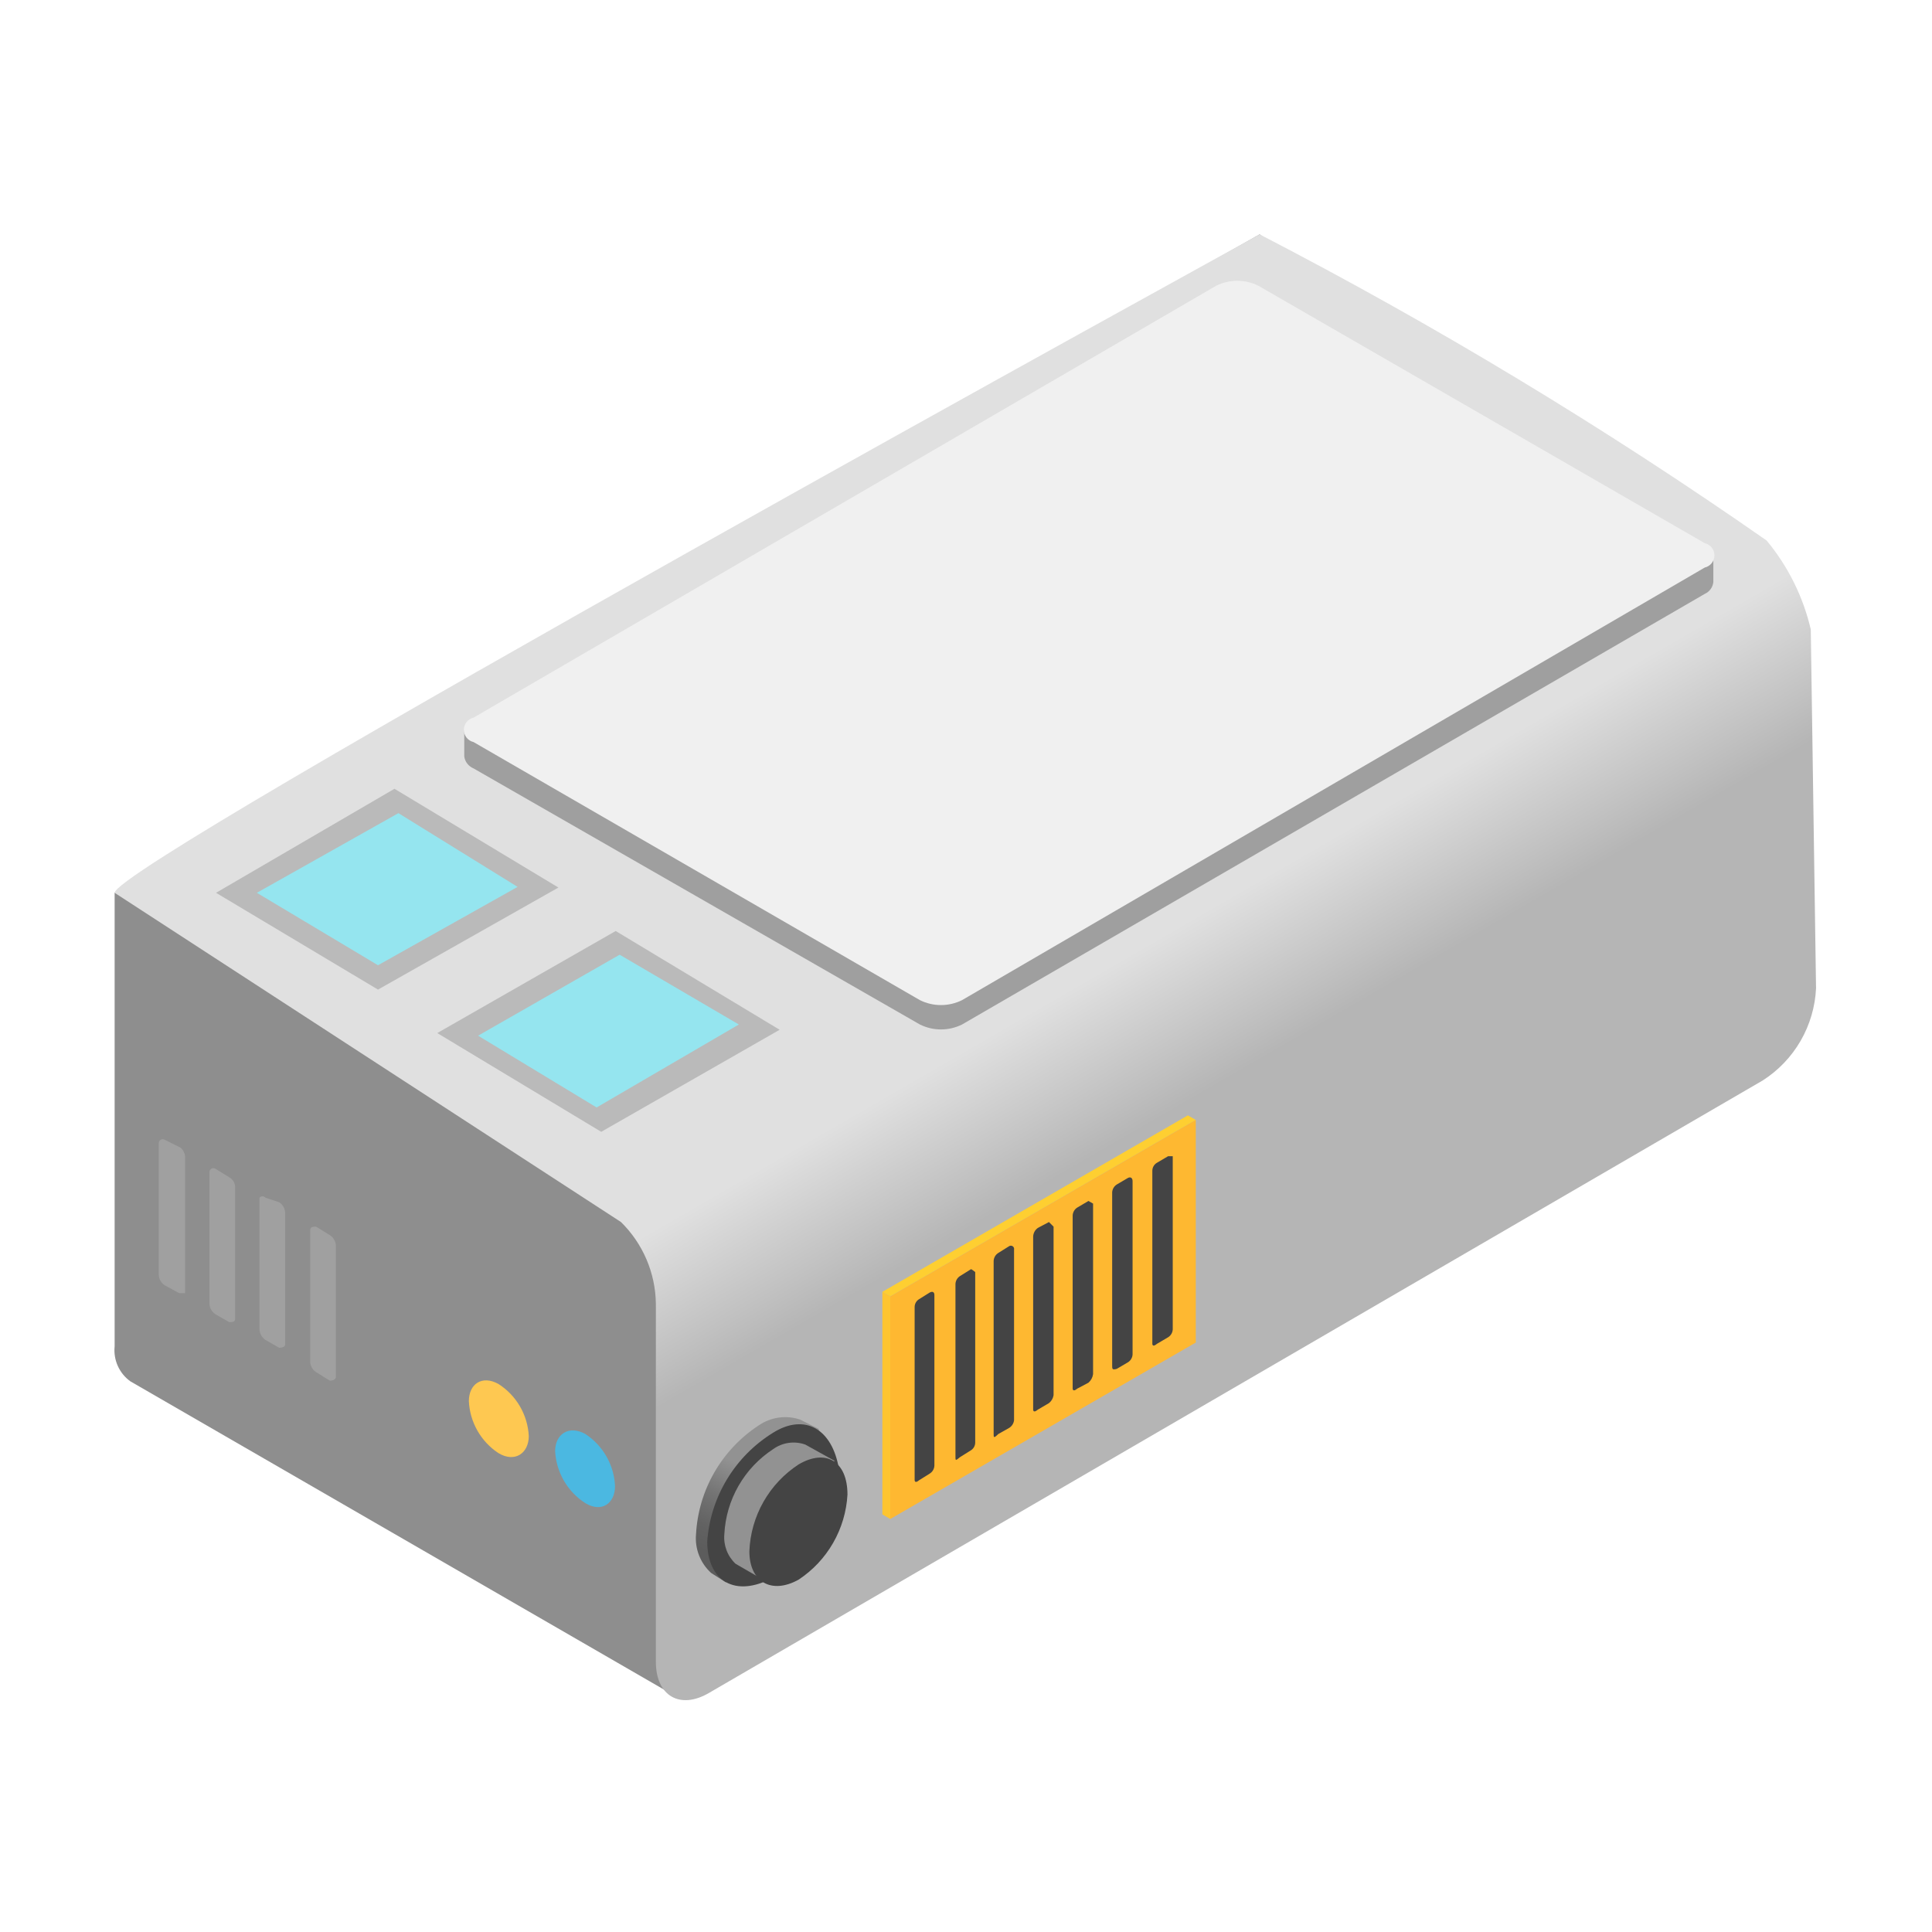
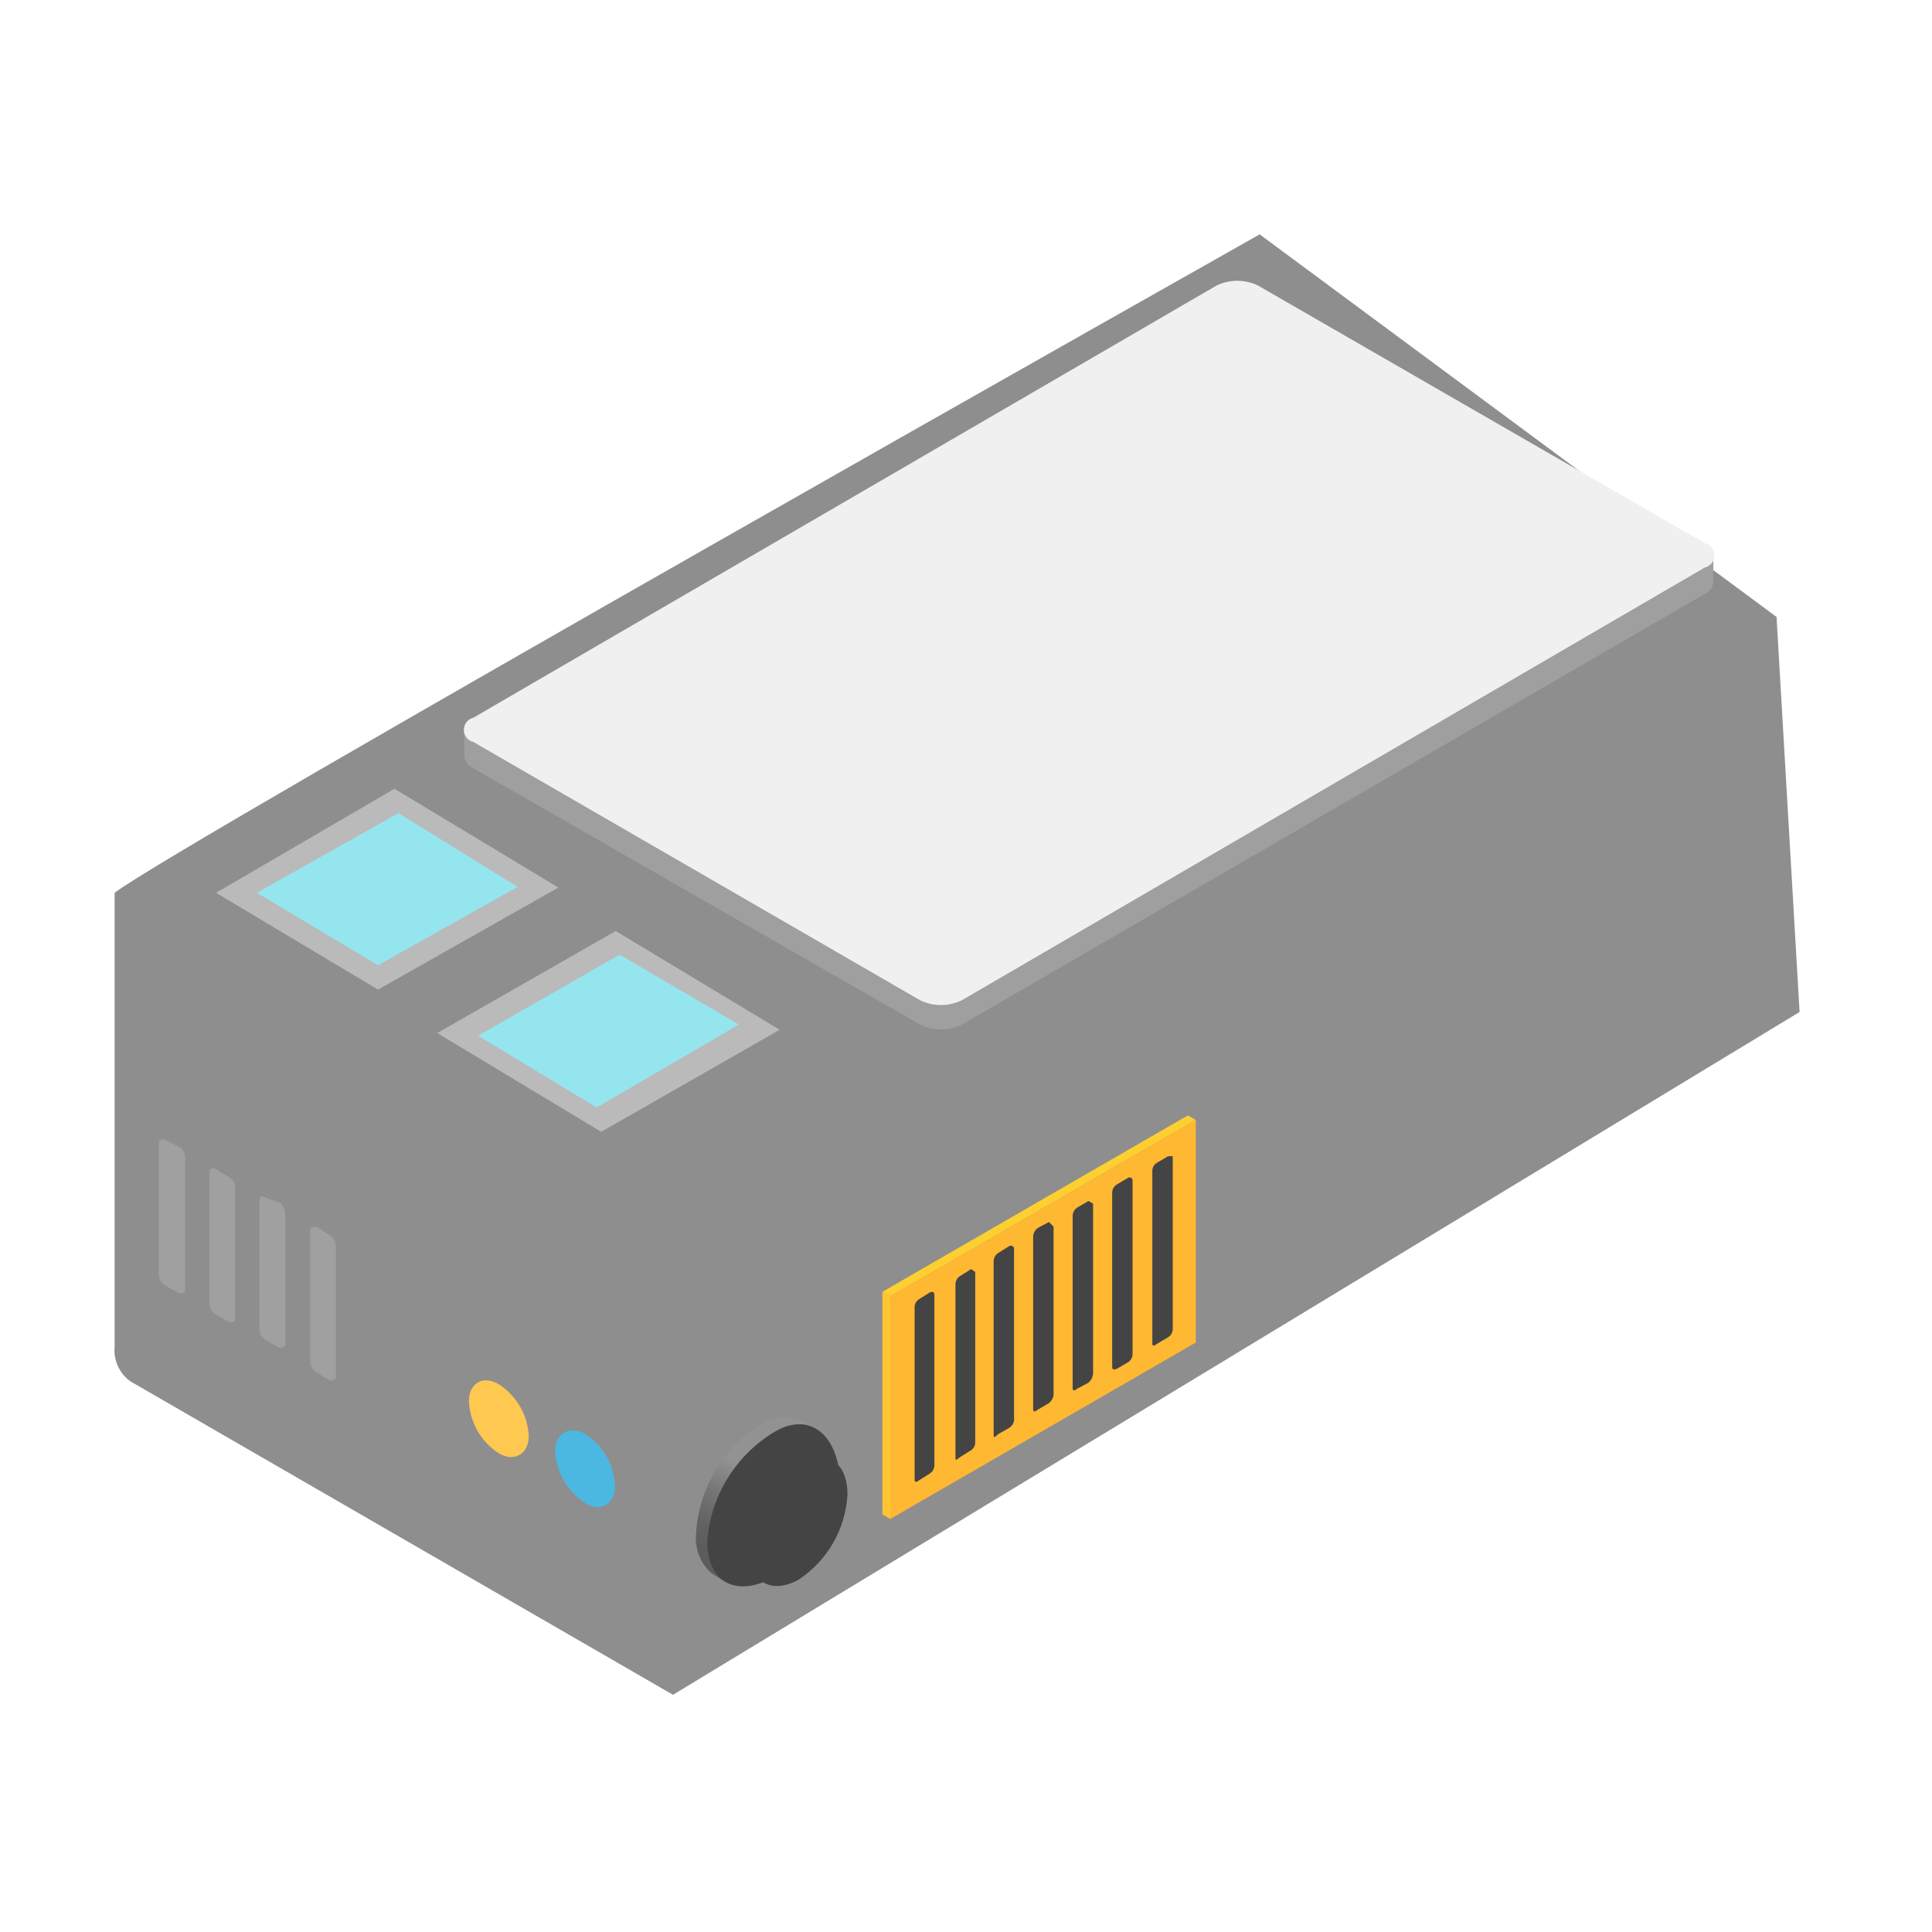
<svg xmlns="http://www.w3.org/2000/svg" width="200" height="200" viewBox="0 0 200 200" fill="none">
  <rect width="200" height="200" fill="white" />
  <path d="M130.4 24.262C130.4 24.262 17.796 87.788 11.866 92.423V139.387C11.797 140.08 11.911 140.779 12.199 141.413C12.486 142.047 12.935 142.595 13.502 142.999L69.668 175.444L186.292 104.761L183.907 63.864L130.4 24.262Z" fill="#8E8E8E" />
-   <path d="M182.884 55.957C166.103 44.252 148.57 33.664 130.399 24.262C130.399 24.262 11.866 89.424 11.866 92.423L64.282 126.504C66.555 128.734 67.853 131.773 67.895 134.956V172.036C67.895 175.581 70.417 177.012 73.416 175.24L182.475 111.849C184.091 110.816 185.436 109.41 186.397 107.75C187.357 106.089 187.906 104.223 187.996 102.307L187.451 65.159C186.663 61.778 185.1 58.628 182.884 55.957V55.957Z" fill="url(#paint0_linear)" />
  <path d="M24.476 92.355L39.063 101.216L55.694 91.742L41.04 82.881L24.476 92.355Z" fill="#95E5EF" />
  <path d="M22.363 92.423L39.131 102.443L57.807 91.878L40.835 81.654L22.363 92.423ZM53.581 91.81L39.131 99.921L26.589 92.423L41.244 84.176L53.581 91.81Z" fill="#BABABA" />
  <path d="M130.263 32.305C129.585 31.968 128.839 31.793 128.082 31.793C127.325 31.793 126.579 31.968 125.901 32.305L48.06 75.587V78.314C48.099 78.584 48.207 78.839 48.375 79.054C48.542 79.269 48.763 79.437 49.014 79.541L95.228 106.056C95.906 106.392 96.653 106.567 97.409 106.567C98.166 106.567 98.913 106.392 99.591 106.056L176.477 61.478C176.72 61.37 176.931 61.2 177.086 60.984C177.242 60.769 177.338 60.516 177.363 60.251V57.593L130.263 32.305Z" fill="#9F9F9F" />
  <path d="M176.477 56.229L130.263 29.578C129.585 29.242 128.839 29.067 128.082 29.067C127.325 29.067 126.579 29.242 125.901 29.578L49.014 74.292C48.73 74.359 48.476 74.52 48.295 74.749C48.113 74.978 48.015 75.261 48.015 75.553C48.015 75.846 48.113 76.129 48.295 76.358C48.476 76.587 48.73 76.748 49.014 76.814L95.228 103.534C95.906 103.87 96.653 104.045 97.409 104.045C98.166 104.045 98.913 103.87 99.591 103.534L176.477 58.751C176.762 58.685 177.015 58.524 177.197 58.295C177.378 58.066 177.477 57.783 177.477 57.49C177.477 57.198 177.378 56.915 177.197 56.686C177.015 56.457 176.762 56.296 176.477 56.229Z" fill="#F0F0F0" />
  <path d="M47.379 107.078L61.965 115.939L78.597 106.465L63.942 97.603L47.379 107.078Z" fill="#95E5EF" />
  <path d="M45.266 106.942L62.238 117.166L80.71 106.601L63.737 96.377L45.266 106.942ZM76.484 106.056L61.761 114.644L49.492 107.214L64.146 98.831L76.484 106.056Z" fill="#BABABA" />
  <path d="M32.724 126.981C32.383 126.981 32.11 126.981 32.11 127.39V141.023C32.129 141.228 32.193 141.427 32.299 141.605C32.406 141.782 32.551 141.932 32.724 142.045L34.155 142.931C34.155 142.931 34.769 142.931 34.769 142.522V128.89C34.751 128.684 34.686 128.485 34.58 128.308C34.473 128.131 34.328 127.98 34.155 127.867L32.724 126.981Z" fill="#A0A0A0" />
  <path d="M27.475 123.982C27.437 123.939 27.39 123.904 27.337 123.88C27.284 123.856 27.227 123.844 27.169 123.844C27.111 123.844 27.053 123.856 27 123.88C26.948 123.904 26.9 123.939 26.862 123.982V137.615C26.87 137.832 26.929 138.045 27.036 138.234C27.143 138.424 27.294 138.586 27.475 138.705L28.907 139.523C28.907 139.523 29.52 139.523 29.52 139.182V125.55C29.512 125.332 29.453 125.12 29.346 124.93C29.239 124.74 29.089 124.579 28.907 124.459L27.475 123.982Z" fill="#A0A0A0" />
  <path d="M22.295 120.983C22.234 120.948 22.165 120.929 22.094 120.928C22.023 120.928 21.954 120.945 21.892 120.98C21.83 121.014 21.778 121.064 21.741 121.124C21.704 121.184 21.684 121.253 21.682 121.324V134.956C21.689 135.174 21.749 135.386 21.856 135.576C21.963 135.766 22.113 135.927 22.295 136.047L23.727 136.865C24.067 136.865 24.34 136.865 24.34 136.524V122.892C24.34 122.682 24.283 122.476 24.175 122.295C24.067 122.115 23.912 121.968 23.727 121.869L22.295 120.983Z" fill="#A0A0A0" />
  <path d="M17.047 117.984C16.985 117.949 16.916 117.93 16.846 117.929C16.775 117.928 16.705 117.946 16.643 117.981C16.581 118.015 16.53 118.065 16.493 118.125C16.456 118.185 16.436 118.254 16.433 118.325V131.957C16.441 132.175 16.501 132.387 16.607 132.577C16.714 132.767 16.865 132.928 17.047 133.048L18.546 133.866C18.887 133.866 19.16 133.866 19.16 133.866V119.688C19.119 119.343 18.949 119.026 18.683 118.802L17.047 117.984Z" fill="#A0A0A0" />
  <path d="M51.605 143.272C49.901 142.318 48.537 143.272 48.537 145.044C48.587 146.12 48.891 147.169 49.424 148.105C49.957 149.041 50.704 149.838 51.605 150.429C53.309 151.451 54.74 150.429 54.74 148.657C54.683 147.575 54.369 146.522 53.824 145.585C53.278 144.649 52.518 143.856 51.605 143.272V143.272Z" fill="#FEC851" />
  <path d="M60.602 148.452C58.898 147.498 57.467 148.452 57.467 150.224C57.523 151.307 57.838 152.36 58.383 153.296C58.928 154.233 59.689 155.026 60.602 155.609C62.306 156.632 63.669 155.609 63.669 153.837C63.62 152.761 63.316 151.712 62.783 150.776C62.25 149.84 61.502 149.044 60.602 148.452Z" fill="#4BB8E1" />
  <path d="M91.343 133.729L92.161 134.206L123.788 115.939L122.97 115.462L91.343 133.729Z" fill="#FECF31" />
  <path d="M91.343 156.768L92.161 157.245V134.206L91.343 133.729V156.768Z" fill="#FEC531" />
  <path d="M82.823 146.953C82.109 146.714 81.349 146.645 80.603 146.751C79.858 146.858 79.147 147.137 78.529 147.566C76.643 148.802 75.075 150.464 73.95 152.418C72.825 154.371 72.176 156.562 72.053 158.813C71.986 159.559 72.092 160.31 72.364 161.008C72.636 161.706 73.066 162.331 73.621 162.834L75.121 163.789C76.331 163.627 77.493 163.208 78.529 162.562C80.485 161.373 82.126 159.73 83.312 157.772C84.499 155.814 85.196 153.599 85.345 151.315C85.341 150.152 85.133 148.998 84.731 147.907L82.823 146.953Z" fill="url(#paint1_linear)" />
  <path d="M80.028 148.316C78.083 149.518 76.451 151.164 75.266 153.119C74.082 155.074 73.377 157.282 73.212 159.563C73.212 163.72 76.143 165.425 80.028 163.312C81.988 162.127 83.632 160.485 84.819 158.526C86.006 156.568 86.701 154.351 86.844 152.065C86.163 147.907 83.3 146.271 80.028 148.316Z" fill="#444444" />
-   <path d="M80.028 150.02C78.554 150.984 77.329 152.284 76.452 153.812C75.576 155.34 75.073 157.053 74.984 158.813C74.932 159.378 75.01 159.949 75.21 160.48C75.411 161.011 75.73 161.49 76.143 161.88L79.21 163.652C79.21 163.652 78.597 162.562 80.028 161.744C81.495 160.771 82.714 159.47 83.59 157.944C84.466 156.417 84.973 154.708 85.072 152.951C85.05 152.549 85.177 152.153 85.428 151.838C85.68 151.524 86.038 151.313 86.435 151.247L83.368 149.543C82.814 149.345 82.221 149.284 81.639 149.368C81.057 149.451 80.504 149.675 80.028 150.02V150.02Z" fill="url(#paint2_linear)" />
  <path d="M82.686 151.588C81.176 152.569 79.924 153.898 79.034 155.464C78.144 157.029 77.644 158.786 77.574 160.585C77.574 163.789 79.892 165.084 82.686 163.516C84.153 162.544 85.373 161.242 86.248 159.716C87.124 158.19 87.631 156.48 87.73 154.723C87.73 151.247 85.481 149.952 82.686 151.588Z" fill="#444444" />
  <path d="M92.161 157.245L123.788 138.978V115.939L92.161 134.206V157.245Z" fill="#FEB831" />
  <path d="M96.251 133.798L95.16 134.479C95.016 134.562 94.897 134.681 94.813 134.825C94.729 134.968 94.684 135.131 94.683 135.297V153.224C94.683 153.224 94.683 153.633 95.16 153.224L96.251 152.542C96.39 152.454 96.507 152.334 96.59 152.192C96.673 152.049 96.72 151.889 96.728 151.724V134.07C96.728 133.729 96.523 133.661 96.251 133.798Z" fill="#444444" />
  <path d="M100.477 131.412L99.386 132.093C99.246 132.181 99.13 132.301 99.047 132.444C98.964 132.586 98.917 132.747 98.909 132.911V150.838C98.909 151.179 98.909 151.247 99.386 150.838L100.477 150.156C100.621 150.073 100.74 149.954 100.824 149.811C100.908 149.667 100.952 149.504 100.954 149.338V131.684C100.954 131.684 100.477 131.275 100.477 131.412Z" fill="#444444" />
  <path d="M104.43 129.026L103.339 129.708C103.2 129.796 103.084 129.916 103 130.058C102.917 130.201 102.87 130.361 102.862 130.526V148.452C102.862 148.793 102.862 148.929 103.339 148.452L104.43 147.839C104.579 147.755 104.705 147.637 104.8 147.495C104.895 147.353 104.955 147.19 104.975 147.021V129.367C104.991 129.298 104.984 129.226 104.957 129.161C104.93 129.096 104.883 129.041 104.823 129.003C104.764 128.966 104.694 128.948 104.623 128.952C104.553 128.956 104.485 128.982 104.43 129.026V129.026Z" fill="#444444" />
  <path d="M108.588 126.504L107.429 127.118C107.288 127.22 107.172 127.353 107.089 127.506C107.007 127.66 106.96 127.83 106.952 128.004V145.93C106.952 145.93 106.952 146.339 107.429 145.93L108.588 145.249C108.844 145.046 109.015 144.754 109.065 144.431V126.981L108.588 126.504Z" fill="#444444" />
  <path d="M112.678 124.323L111.519 125.005C111.379 125.092 111.263 125.213 111.18 125.355C111.097 125.497 111.049 125.658 111.042 125.823V143.749C111.042 143.749 111.042 144.158 111.519 143.749L112.678 143.136C112.939 142.908 113.108 142.593 113.155 142.249V124.596L112.678 124.323Z" fill="#444444" />
  <path d="M116.767 121.937L115.609 122.619C115.469 122.707 115.353 122.827 115.27 122.969C115.187 123.112 115.139 123.272 115.131 123.437V141.363C115.131 141.704 115.131 141.841 115.609 141.704L116.767 141.023C116.907 140.935 117.023 140.815 117.106 140.672C117.189 140.53 117.237 140.369 117.244 140.205V122.278C117.244 121.937 117.04 121.801 116.767 121.937Z" fill="#444444" />
  <path d="M120.925 119.688L119.766 120.37C119.623 120.453 119.503 120.572 119.419 120.715C119.336 120.859 119.291 121.021 119.289 121.188V139.114C119.289 139.114 119.289 139.523 119.766 139.114L120.925 138.432C121.065 138.345 121.181 138.225 121.264 138.082C121.347 137.94 121.395 137.779 121.402 137.615V119.688H120.925Z" fill="#444444" />
  <defs>
    <linearGradient id="paint0_linear" x1="113.154" y1="101.012" x2="121.266" y2="115.053" gradientUnits="userSpaceOnUse">
      <stop stop-color="#E0E0E0" />
      <stop offset="0.75" stop-color="#C0C0C0" />
      <stop offset="1" stop-color="#B5B5B5" />
    </linearGradient>
    <linearGradient id="paint1_linear" x1="75.393" y1="161.744" x2="79.551" y2="153.019" gradientUnits="userSpaceOnUse">
      <stop stop-color="#5C5C5C" />
      <stop offset="0.25" stop-color="#626262" />
      <stop offset="0.6" stop-color="#747474" />
      <stop offset="1" stop-color="#929292" />
    </linearGradient>
    <linearGradient id="paint2_linear" x1="185.279" y1="436.899" x2="193.062" y2="423.787" gradientUnits="userSpaceOnUse">
      <stop stop-color="#5C5C5C" />
      <stop offset="0.25" stop-color="#626262" />
      <stop offset="0.6" stop-color="#747474" />
      <stop offset="1" stop-color="#929292" />
    </linearGradient>
  </defs>
</svg>